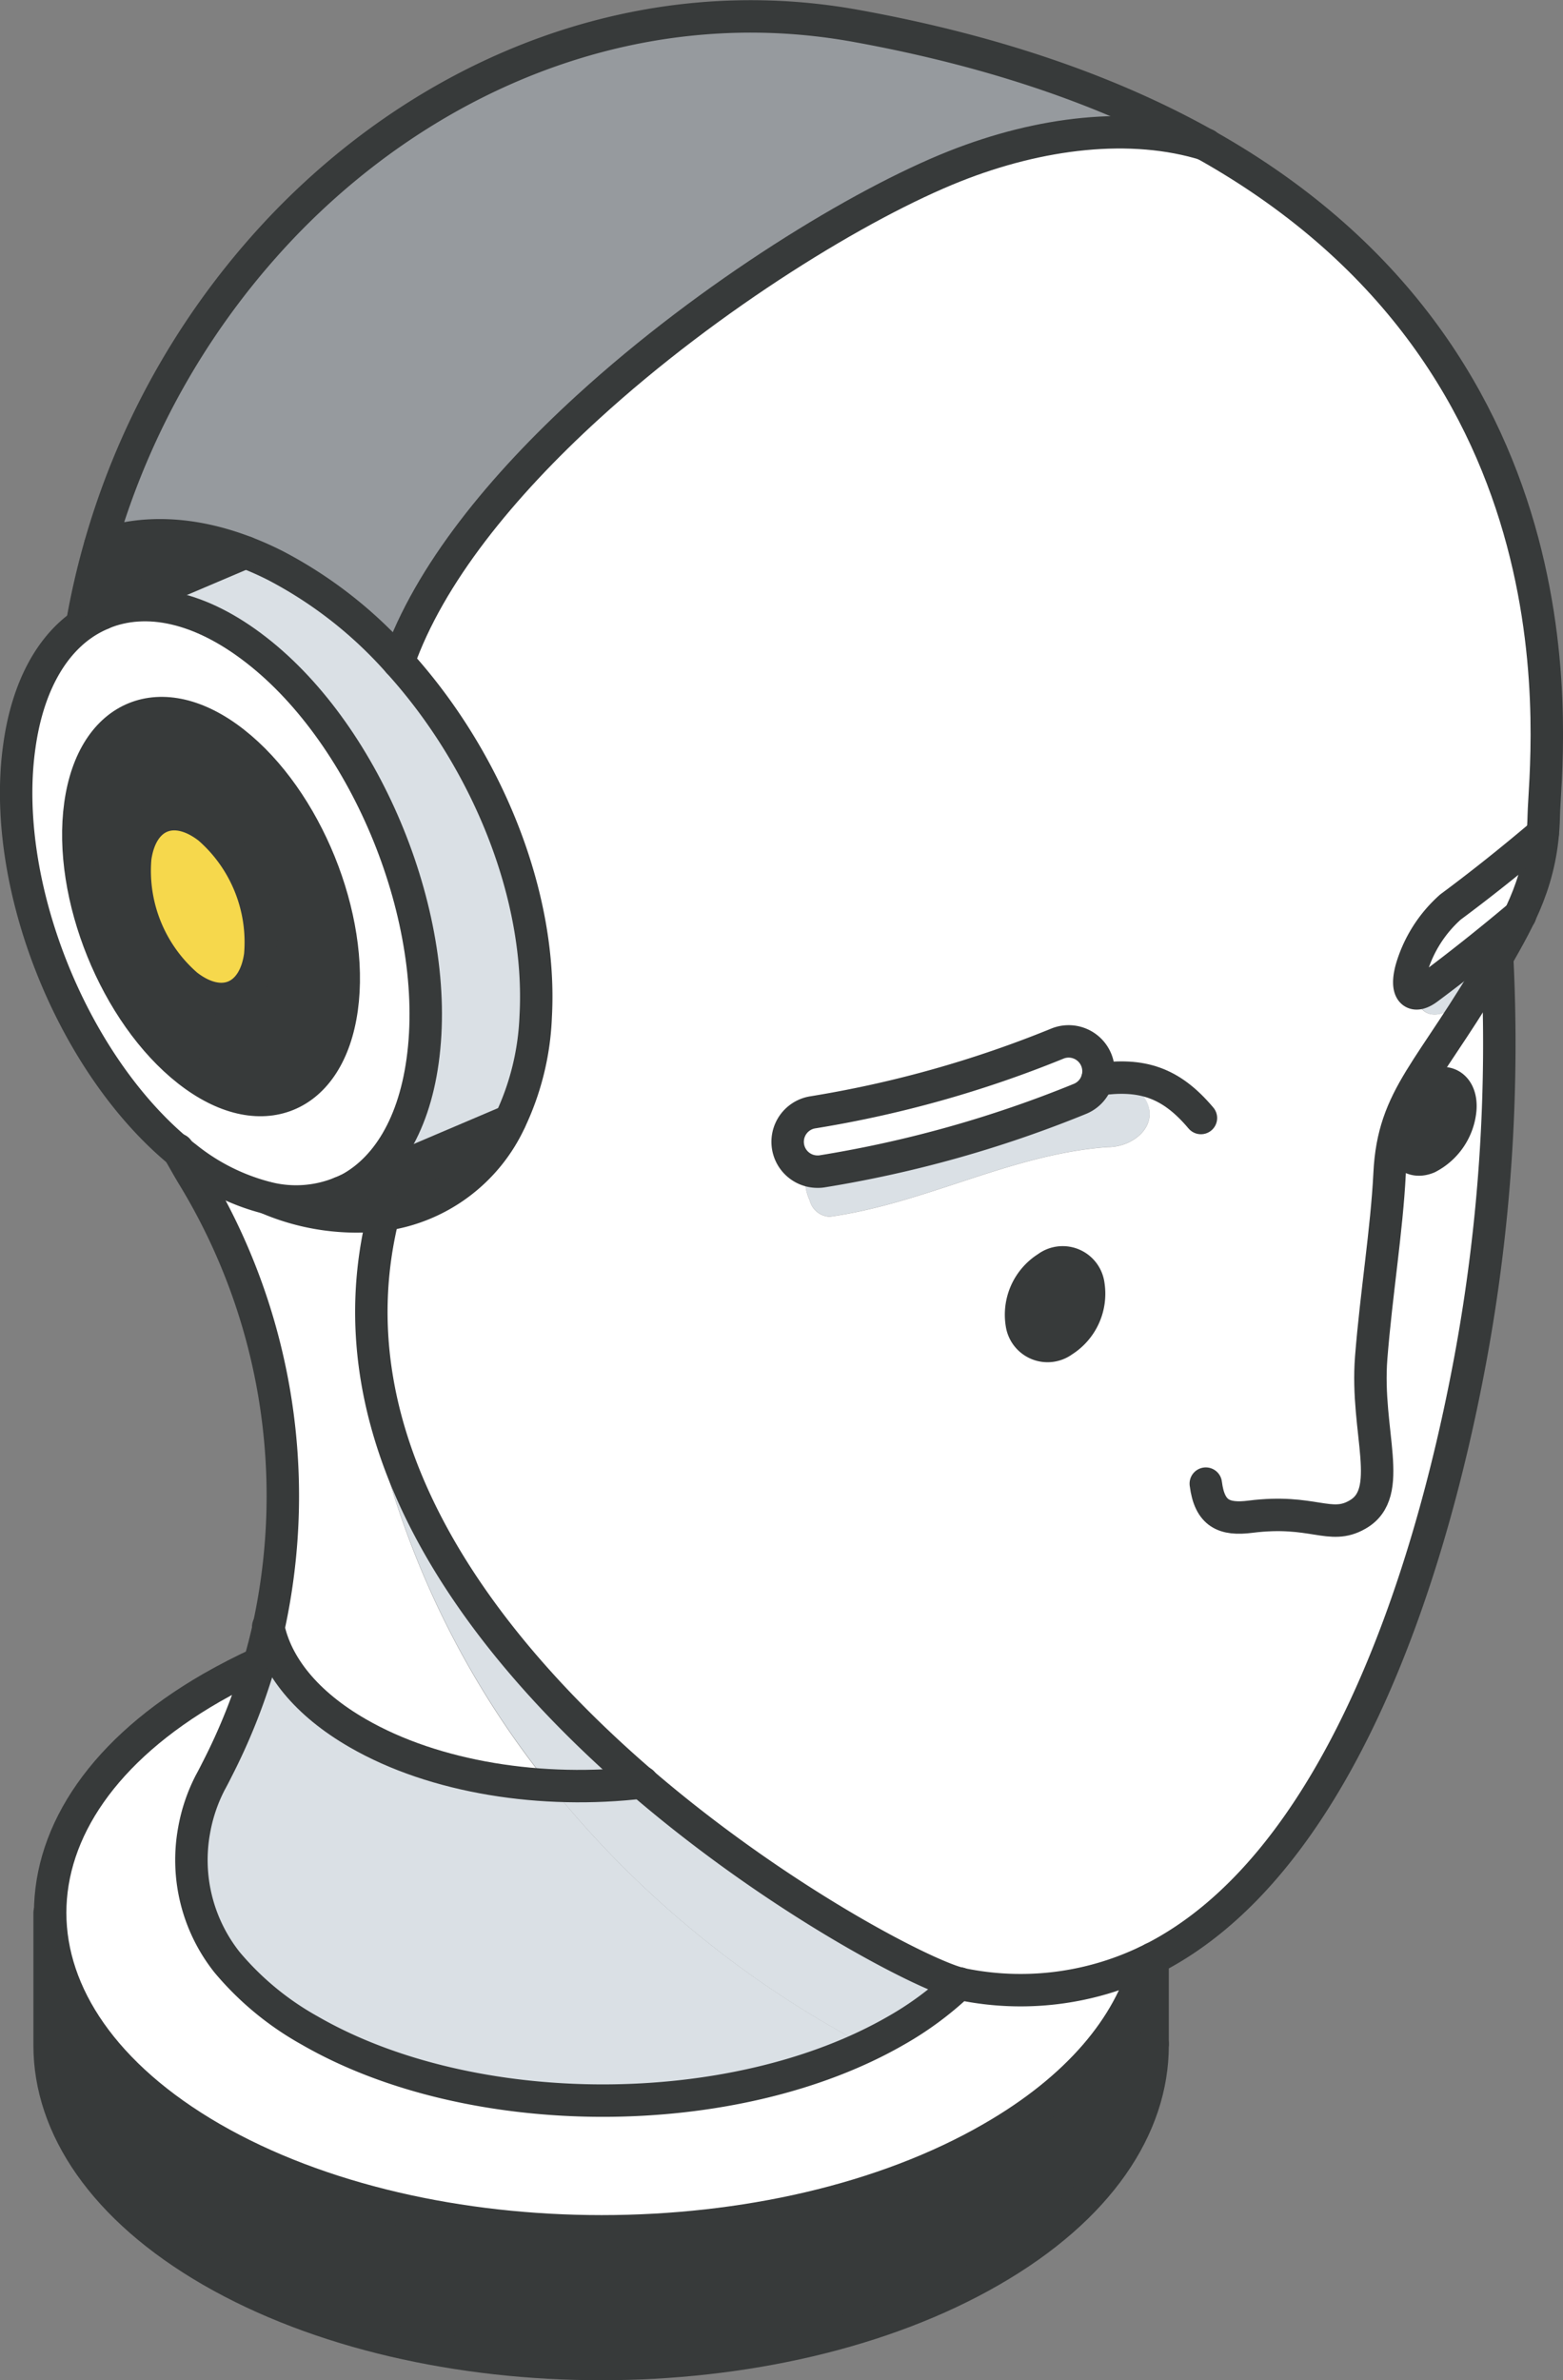
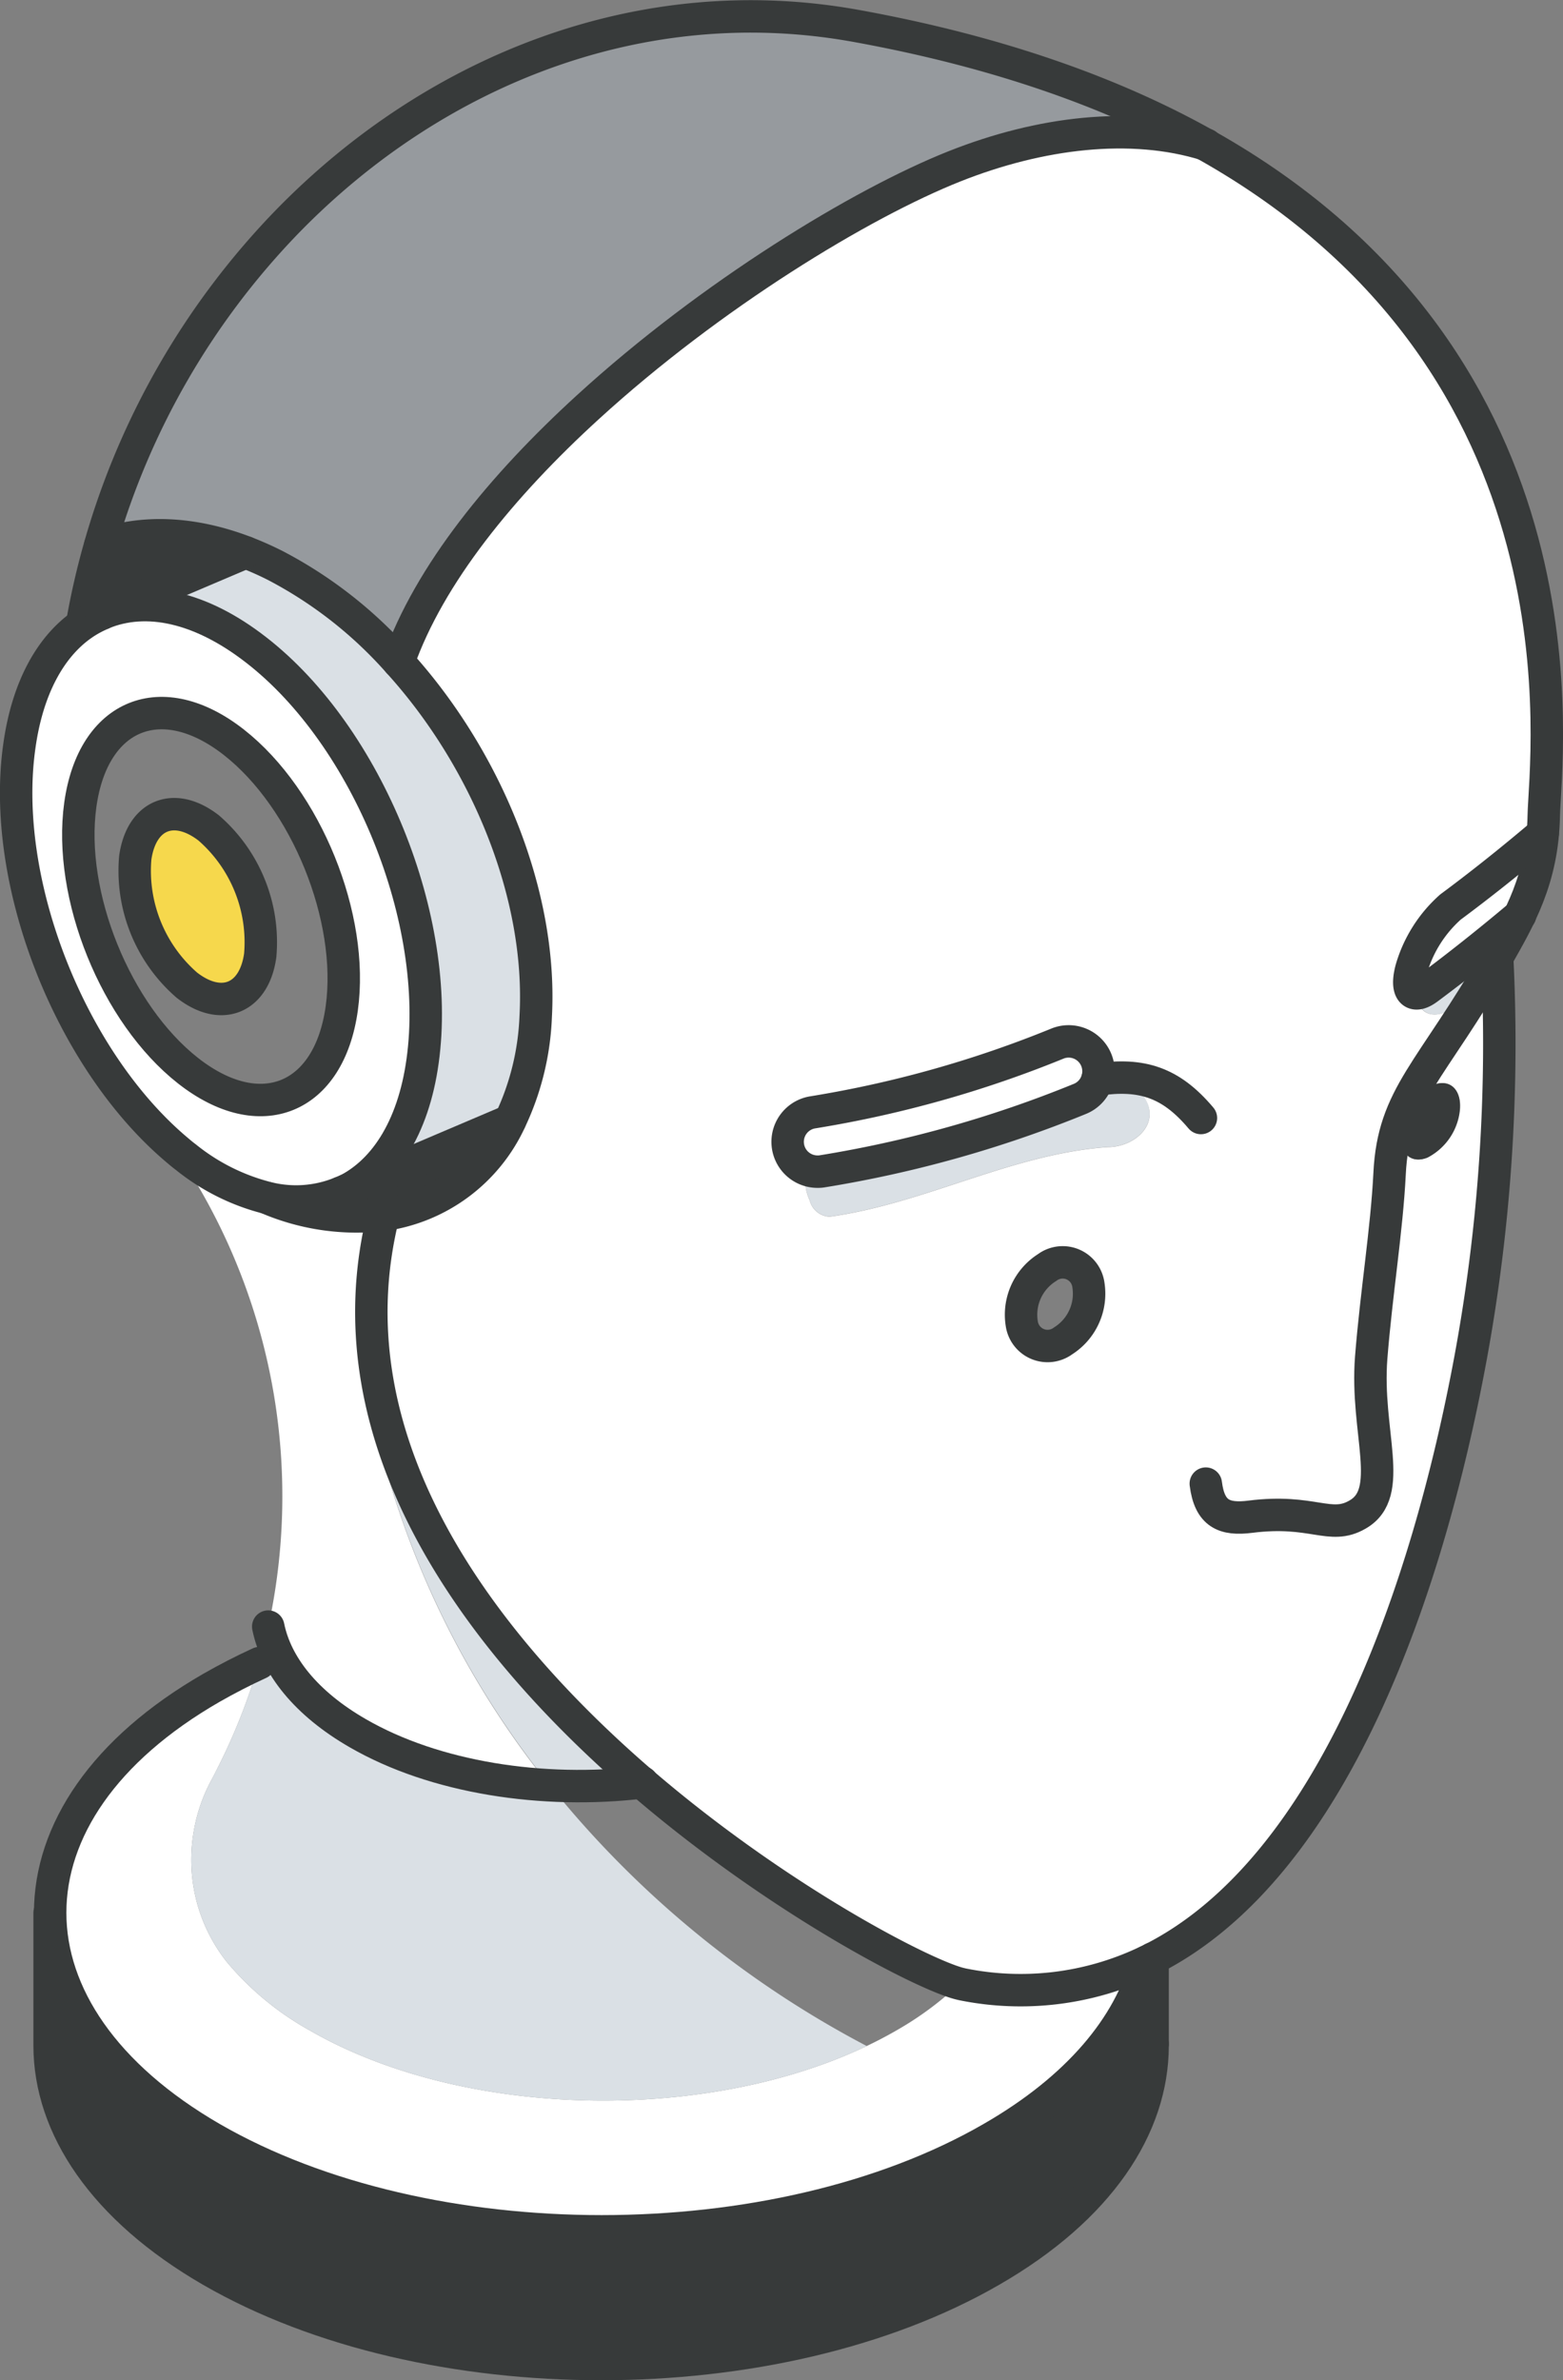
<svg xmlns="http://www.w3.org/2000/svg" viewBox="0 0 144.57 220.11">
  <rect x="0" y="0" width="144.57" height="220.11" fill="#808080" stroke="none" />
  <defs>
    <style>.cls-1{fill:#dae0e5;}.cls-2{fill:#fff;}.cls-3{fill:#373a3a;}.cls-4{fill:#969a9e;}.cls-5{fill:#f6d84c;}.cls-6{fill:none;stroke:#373a3a;stroke-linecap:round;stroke-linejoin:round;stroke-width:3px;}</style>
  </defs>
  <g id="Layer_2" data-name="Layer 2">
    <g id="icons_design" data-name="icons design">
      <path class="cls-1" d="M101.6,99a2.76,2.76,0,0,1-1.71,2.65,109.77,109.77,0,0,1-23.78,6.69,2.28,2.28,0,0,1-.45,0,2.72,2.72,0,0,1-1.06-.22,4.3,4.3,0,0,0,.29,2.86,2,2,0,0,0,1.84,1.53c8.89-1.23,16.87-5.83,25.76-6.44,2.45,0,4.91-2.15,3.37-4.6A5.46,5.46,0,0,0,101.6,99Z" />
      <path class="cls-1" d="M135,92.59a14.12,14.12,0,0,1,3.51-3.34l0-.72c.61-1.06,1.15-2,1.66-3l.46-.9q-4.36,3.66-8.53,6.77a1.64,1.64,0,0,1-1.15.44,3.67,3.67,0,0,0,.09.43C131.62,94.73,134.08,93.81,135,92.59Z" />
      <path class="cls-2" d="M135,92.59c-.92,1.22-3.38,2.14-4-.31a3.67,3.67,0,0,1-.09-.43c-.57-.09-.75-.92-.36-2.3a12.21,12.21,0,0,1,3.6-5.67q4.17-3.1,8.53-6.79c.06-.56.09-1.12.1-1.68.11-5.36,5.05-41.61-31.22-62-6.94-2.2-15.4-1.16-23.28,2-8.64,3.43-22.54,11.88-33.92,22.28-7.94,7.25-14.66,15.45-17.51,23.56C45,70.18,50.17,82.78,49.55,94a24.6,24.6,0,0,1-2.37,9.65,15.24,15.24,0,0,1-11.67,8.69c-5.25,20.88,8.81,39.54,23.9,52.51,12.62,10.84,26,17.71,29.35,18.59l.29.07a27.11,27.11,0,0,0,17-2.08l.6-.29c16.61-8.46,25.46-34,29.42-55.6a160.12,160.12,0,0,0,2.48-36.27A14.12,14.12,0,0,0,135,92.59ZM98.33,124a2.41,2.41,0,0,1-3.82-1.59,5.15,5.15,0,0,1,2.34-5.19,2.4,2.4,0,0,1,3.82,1.59A5.16,5.16,0,0,1,98.33,124Zm4.16-17.92c-8.89.61-16.87,5.21-25.76,6.44A2,2,0,0,1,74.89,111a4.3,4.3,0,0,1-.29-2.86,2.76,2.76,0,0,1,.61-5.27A103.65,103.65,0,0,0,97.8,96.51,2.76,2.76,0,0,1,101.4,98a2.65,2.65,0,0,1,.2,1,5.46,5.46,0,0,1,4.26,2.51C107.4,103.93,104.94,106.08,102.49,106.08ZM135,102.6a5.58,5.58,0,0,1-3,4.45c-1.51.61-2.61-.4-2.47-2.25a5.59,5.59,0,0,1,3-4.46C134.08,99.73,135.19,100.74,135,102.6Z" />
      <path class="cls-2" d="M142.69,77.09a22.08,22.08,0,0,1-2.09,7.55q-4.36,3.66-8.53,6.77c-1.41,1-2.09.22-1.51-1.86a12.21,12.21,0,0,1,3.6-5.67Q138.33,80.78,142.69,77.09Z" />
      <path class="cls-3" d="M132.58,100.34c1.5-.61,2.61.4,2.46,2.26a5.58,5.58,0,0,1-3,4.45c-1.51.61-2.61-.4-2.47-2.25A5.59,5.59,0,0,1,132.58,100.34Z" />
      <path class="cls-3" d="M106.61,189v.14c0,7.54-5,15.07-14.94,20.83-19.92,11.5-52.22,11.5-72.14,0-10-5.75-14.94-13.29-14.94-20.83V176.89c0,7.54,5,15.08,14.94,20.83,19.92,11.5,52.22,11.5,72.14,0,8-4.6,12.74-10.34,14.34-16.31l.6-.29Z" />
      <path class="cls-2" d="M106,181.41c-1.6,6-6.38,11.71-14.34,16.31-19.92,11.5-52.22,11.5-72.14,0C9.57,192,4.59,184.43,4.59,176.89s5-15.07,14.94-20.82c1.41-.81,2.89-1.57,4.42-2.27a55.67,55.67,0,0,1-3.89,9.83c-.2.4-.41.81-.63,1.21a15.48,15.48,0,0,0-1.5,4.45A15.21,15.21,0,0,0,21,181.46a27.22,27.22,0,0,0,7.66,6.31c15,8.65,39.27,8.65,54.25,0a30.13,30.13,0,0,0,5.87-4.35l.29.07A27.18,27.18,0,0,0,106,181.41Z" />
      <path class="cls-2" d="M101.4,98a2.75,2.75,0,0,1-1.51,3.6,109.05,109.05,0,0,1-23.78,6.69,2.28,2.28,0,0,1-.45,0,2.76,2.76,0,0,1-.45-5.49A103.65,103.65,0,0,0,97.8,96.51,2.76,2.76,0,0,1,101.4,98Z" />
-       <path class="cls-3" d="M100.67,118.81A5.16,5.16,0,0,1,98.33,124a2.41,2.41,0,0,1-3.82-1.59,5.15,5.15,0,0,1,2.34-5.19A2.4,2.4,0,0,1,100.67,118.81Z" />
-       <path class="cls-1" d="M80.15,189.21c.94-.45,1.86-.93,2.74-1.44a30.13,30.13,0,0,0,5.87-4.35c-3.4-.88-16.73-7.75-29.35-18.59a50.8,50.8,0,0,1-8.55.27A93,93,0,0,0,80.15,189.21Z" />
      <path class="cls-1" d="M50.86,165.1a40.42,40.42,0,0,1-17.77-4.82c-4.79-2.76-7.55-6.26-8.28-9.86-.25,1.13-.54,2.26-.86,3.38a55.67,55.67,0,0,1-3.89,9.83c-.21.4-.41.81-.63,1.21a15.48,15.48,0,0,0-1.5,4.45A15.21,15.21,0,0,0,21,181.46a27.22,27.22,0,0,0,7.66,6.31c14.1,8.14,36.44,8.62,51.51,1.44A93,93,0,0,1,50.86,165.1Z" />
      <path class="cls-2" d="M34.9,127.43a36.94,36.94,0,0,1,.61-15.11,21,21,0,0,1-10.74-1.53A19.52,19.52,0,0,1,17.18,107c-.27-.2-.53-.42-.79-.64.48.87,1,1.74,1.51,2.6a56.74,56.74,0,0,1,6.91,41.51c.73,3.6,3.49,7.1,8.28,9.86a40.42,40.42,0,0,0,17.77,4.82,82.58,82.58,0,0,1-14.61-27.43A30,30,0,0,1,34.9,127.43Z" />
      <path class="cls-1" d="M59.41,164.83c-11.34-9.75-22.09-22.7-24.51-37.4a30,30,0,0,0,1.35,10.24A82.58,82.58,0,0,0,50.86,165.1,50.8,50.8,0,0,0,59.41,164.83Z" />
      <path class="cls-1" d="M36.86,61.22C45,70.18,50.17,82.78,49.55,94a24.6,24.6,0,0,1-2.37,9.65l-15.55,6.61c3.81-1.7,6.59-5.87,7.46-12.17C40.9,85.13,34,68.14,23.7,60.11c-5.17-4-10.22-5-14.19-3.4l13.22-5.63a30,30,0,0,1,2.76,1.23A39.78,39.78,0,0,1,36.86,61.22Z" />
-       <path class="cls-3" d="M31.63,110.24l15.55-6.61a15.24,15.24,0,0,1-11.67,8.69,21,21,0,0,1-10.74-1.53,10.9,10.9,0,0,0,6.71-.48Z" />
+       <path class="cls-3" d="M31.63,110.24l15.55-6.61a15.24,15.24,0,0,1-11.67,8.69,21,21,0,0,1-10.74-1.53,10.9,10.9,0,0,0,6.71-.48" />
      <path class="cls-2" d="M23.7,60.11c10.31,8,17.2,25,15.39,38-.87,6.3-3.65,10.47-7.46,12.17l-.15.07a10.9,10.9,0,0,1-6.71.48A19.66,19.66,0,0,1,17.18,107c-.27-.2-.53-.42-.79-.64C6.52,98.05,0,81.59,1.79,69c.74-5.34,2.85-9.16,5.8-11.23a10.06,10.06,0,0,1,1.81-1l.11,0C13.48,55.07,18.53,56.07,23.7,60.11Zm7.91,33.15c1.17-8.39-3.29-19.41-10-24.61S8.6,66,7.43,74.41s3.3,19.41,10,24.61S30.44,101.65,31.61,93.26Z" />
      <path class="cls-4" d="M79.26,2.39c-19.77-3.61-38.93,4-52.61,18a70.9,70.9,0,0,0-17.38,30c3.87-1.39,8.5-1.26,13.46.65a30,30,0,0,1,2.76,1.23,39.78,39.78,0,0,1,11.37,8.91c2.85-8.11,9.57-16.31,17.51-23.56,11.38-10.4,25.28-18.85,33.92-22.28,7.88-3.13,16.34-4.17,23.28-2C103.19,8.7,92.61,4.83,79.26,2.39Z" />
-       <path class="cls-3" d="M21.64,68.65c6.68,5.2,11.14,16.22,10,24.61s-7.53,11-14.21,5.76S6.26,82.8,7.43,74.41,15,63.44,21.64,68.65Zm2.43,19.69a14,14,0,0,0-4.76-11.77c-3.2-2.48-6.24-1.25-6.8,2.76A14,14,0,0,0,17.28,91.1C20.47,93.59,23.52,92.35,24.07,88.34Z" />
      <path class="cls-5" d="M19.31,76.57a14,14,0,0,1,4.76,11.77c-.55,4-3.6,5.25-6.79,2.76a14,14,0,0,1-4.77-11.77C13.07,75.32,16.11,74.09,19.31,76.57Z" />
      <path class="cls-3" d="M22.73,51.08,9.4,56.75a10.06,10.06,0,0,0-1.81,1,69,69,0,0,1,1.68-7.33C13.14,49,17.77,49.17,22.73,51.08Z" />
      <path class="cls-6" d="M138.48,88.53a160.13,160.13,0,0,1-2.45,37c-4,21.64-12.8,47.15-29.42,55.6l-.6.29a27,27,0,0,1-17,2.08l-.29-.07c-3.4-.88-16.73-7.75-29.35-18.59-15.09-13-29.15-31.63-23.9-52.51" />
      <path class="cls-6" d="M9.27,50.43c3.87-1.39,8.5-1.26,13.46.65a30,30,0,0,1,2.76,1.23,39.78,39.78,0,0,1,11.37,8.91C45,70.18,50.17,82.78,49.55,94a24.64,24.64,0,0,1-2.37,9.65,15.24,15.24,0,0,1-11.67,8.69,21,21,0,0,1-10.74-1.53" />
      <path class="cls-6" d="M111.57,13.41c-8.38-4.71-19-8.58-32.31-11-19.77-3.61-38.93,4-52.61,18a71,71,0,0,0-17.38,30,69,69,0,0,0-1.68,7.33" />
      <path class="cls-6" d="M111.53,137.2c.35,2.79,1.7,3.37,4.13,3.06,5.78-.73,7.36,1.27,9.89-.19,3.55-2,.74-7.64,1.28-14.53.47-5.93,1.44-11.8,1.7-17,.35-7.26,3.82-9.33,9.95-20,2-3.54,4.21-7.23,4.31-13.12.11-5.36,5.05-41.61-31.22-62" />
      <path class="cls-6" d="M31.48,110.31a10.9,10.9,0,0,1-6.71.48A19.66,19.66,0,0,1,17.18,107c-.27-.2-.53-.42-.79-.64C6.52,98.06,0,81.59,1.79,69c.74-5.34,2.85-9.16,5.8-11.23a10.06,10.06,0,0,1,1.81-1" />
      <path class="cls-6" d="M9.51,56.71c4-1.64,9-.64,14.19,3.4,10.31,8,17.2,25,15.39,38-.87,6.3-3.65,10.47-7.46,12.17" />
      <path class="cls-6" d="M31.61,93.26c-1.17,8.39-7.53,11-14.21,5.76S6.26,82.8,7.43,74.41s7.53-11,14.21-5.76S32.78,84.87,31.61,93.26Z" />
      <path class="cls-6" d="M24.07,88.34c-.55,4-3.6,5.25-6.79,2.76a14,14,0,0,1-4.77-11.77c.56-4,3.6-5.24,6.8-2.76A14,14,0,0,1,24.07,88.34Z" />
      <line class="cls-6" x1="9.4" y1="56.75" x2="22.73" y2="51.08" />
      <line class="cls-6" x1="31.48" y1="110.31" x2="47.18" y2="103.63" />
-       <path class="cls-6" d="M88.76,183.42a30.13,30.13,0,0,1-5.87,4.35c-15,8.65-39.27,8.65-54.25,0A27.22,27.22,0,0,1,21,181.46a15.21,15.21,0,0,1-3.05-12.17,15.48,15.48,0,0,1,1.5-4.45c.22-.4.43-.81.63-1.21A55.67,55.67,0,0,0,24,153.8c.32-1.12.61-2.25.86-3.38a56.83,56.83,0,0,0-6.91-41.51c-.53-.86-1-1.73-1.51-2.6" />
      <path class="cls-6" d="M24,153.8c-1.53.7-3,1.46-4.42,2.27-10,5.75-14.94,13.29-14.94,20.82s5,15.08,14.94,20.83c19.92,11.5,52.22,11.5,72.14,0,8-4.6,12.74-10.34,14.34-16.31" />
      <line class="cls-6" x1="106.61" y1="181.12" x2="106.61" y2="189.02" />
      <path class="cls-6" d="M4.59,176.89v12.27c0,7.54,5,15.08,14.94,20.83,19.92,11.5,52.22,11.5,72.14,0,10-5.76,14.94-13.29,14.94-20.83V189" />
      <path class="cls-6" d="M75.66,108.35a2.76,2.76,0,0,1-.45-5.49A103.65,103.65,0,0,0,97.8,96.51a2.76,2.76,0,0,1,2.09,5.11,109.05,109.05,0,0,1-23.78,6.69A2.28,2.28,0,0,1,75.66,108.35Z" />
      <path class="cls-6" d="M142.69,77.09q-4.35,3.69-8.53,6.79a12.21,12.21,0,0,0-3.6,5.67c-.58,2.08.1,2.91,1.51,1.86q4.17-3.1,8.53-6.77" />
      <path class="cls-6" d="M100.67,118.81A5.16,5.16,0,0,1,98.33,124a2.41,2.41,0,0,1-3.82-1.59,5.15,5.15,0,0,1,2.34-5.19A2.4,2.4,0,0,1,100.67,118.81Z" />
-       <path class="cls-6" d="M129.6,104.8c-.14,1.85,1,2.86,2.47,2.25a5.58,5.58,0,0,0,3-4.45c.15-1.86-1-2.87-2.46-2.26A5.59,5.59,0,0,0,129.6,104.8Z" />
      <path class="cls-6" d="M101.5,99.83c4.12-.6,6.8.26,9.58,3.56" />
      <path class="cls-6" d="M36.86,61.22c2.85-8.11,9.57-16.31,17.51-23.56,11.38-10.4,25.28-18.85,33.92-22.28,7.88-3.13,16.34-4.17,23.28-2" />
      <path class="cls-6" d="M59.41,164.83c-9.21,1.09-19.17-.42-26.32-4.55-4.79-2.76-7.55-6.26-8.28-9.86" />
    </g>
  </g>
</svg>